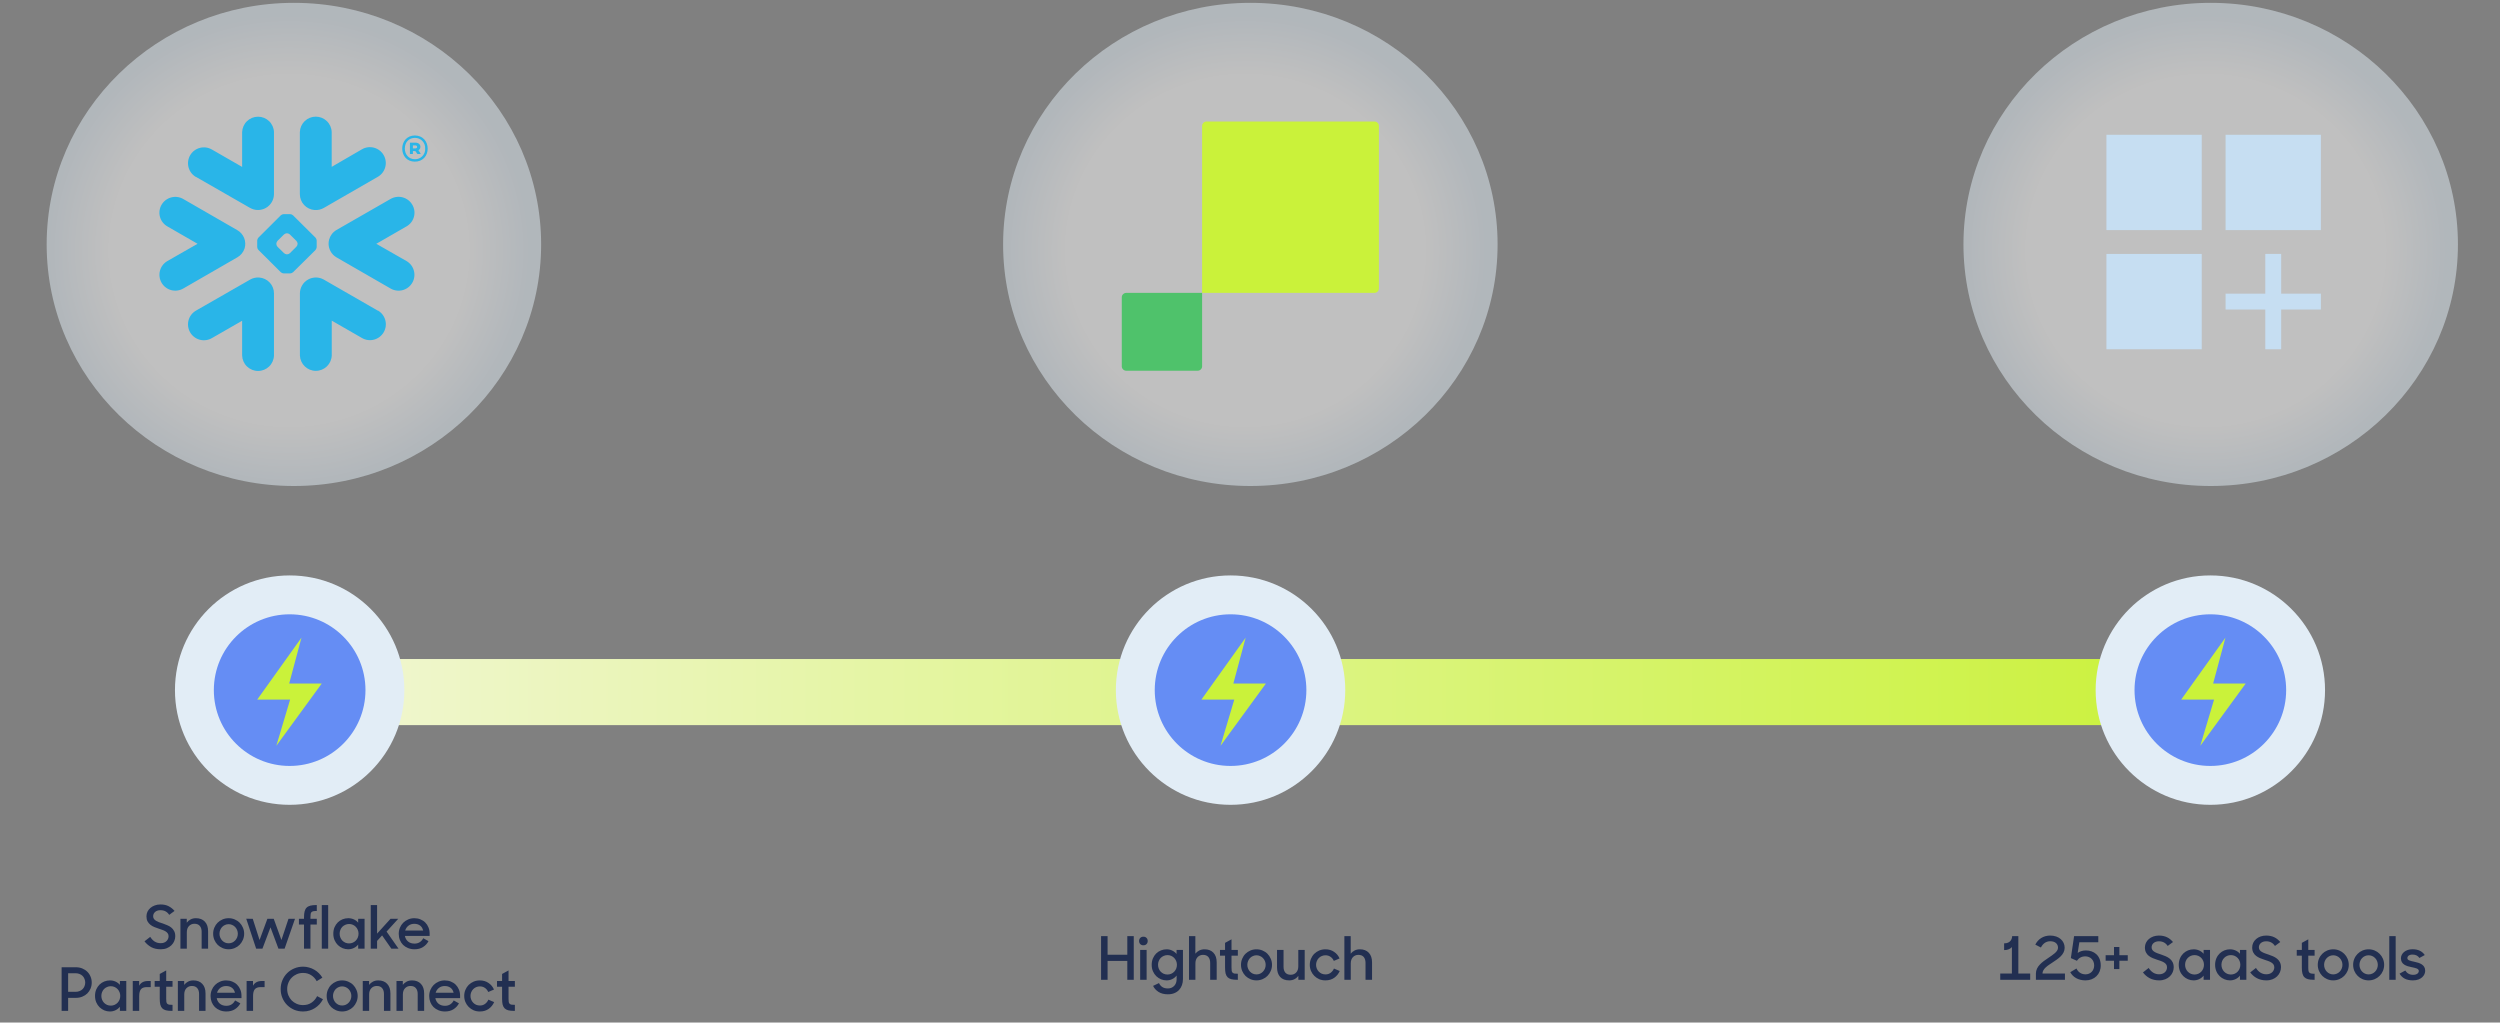
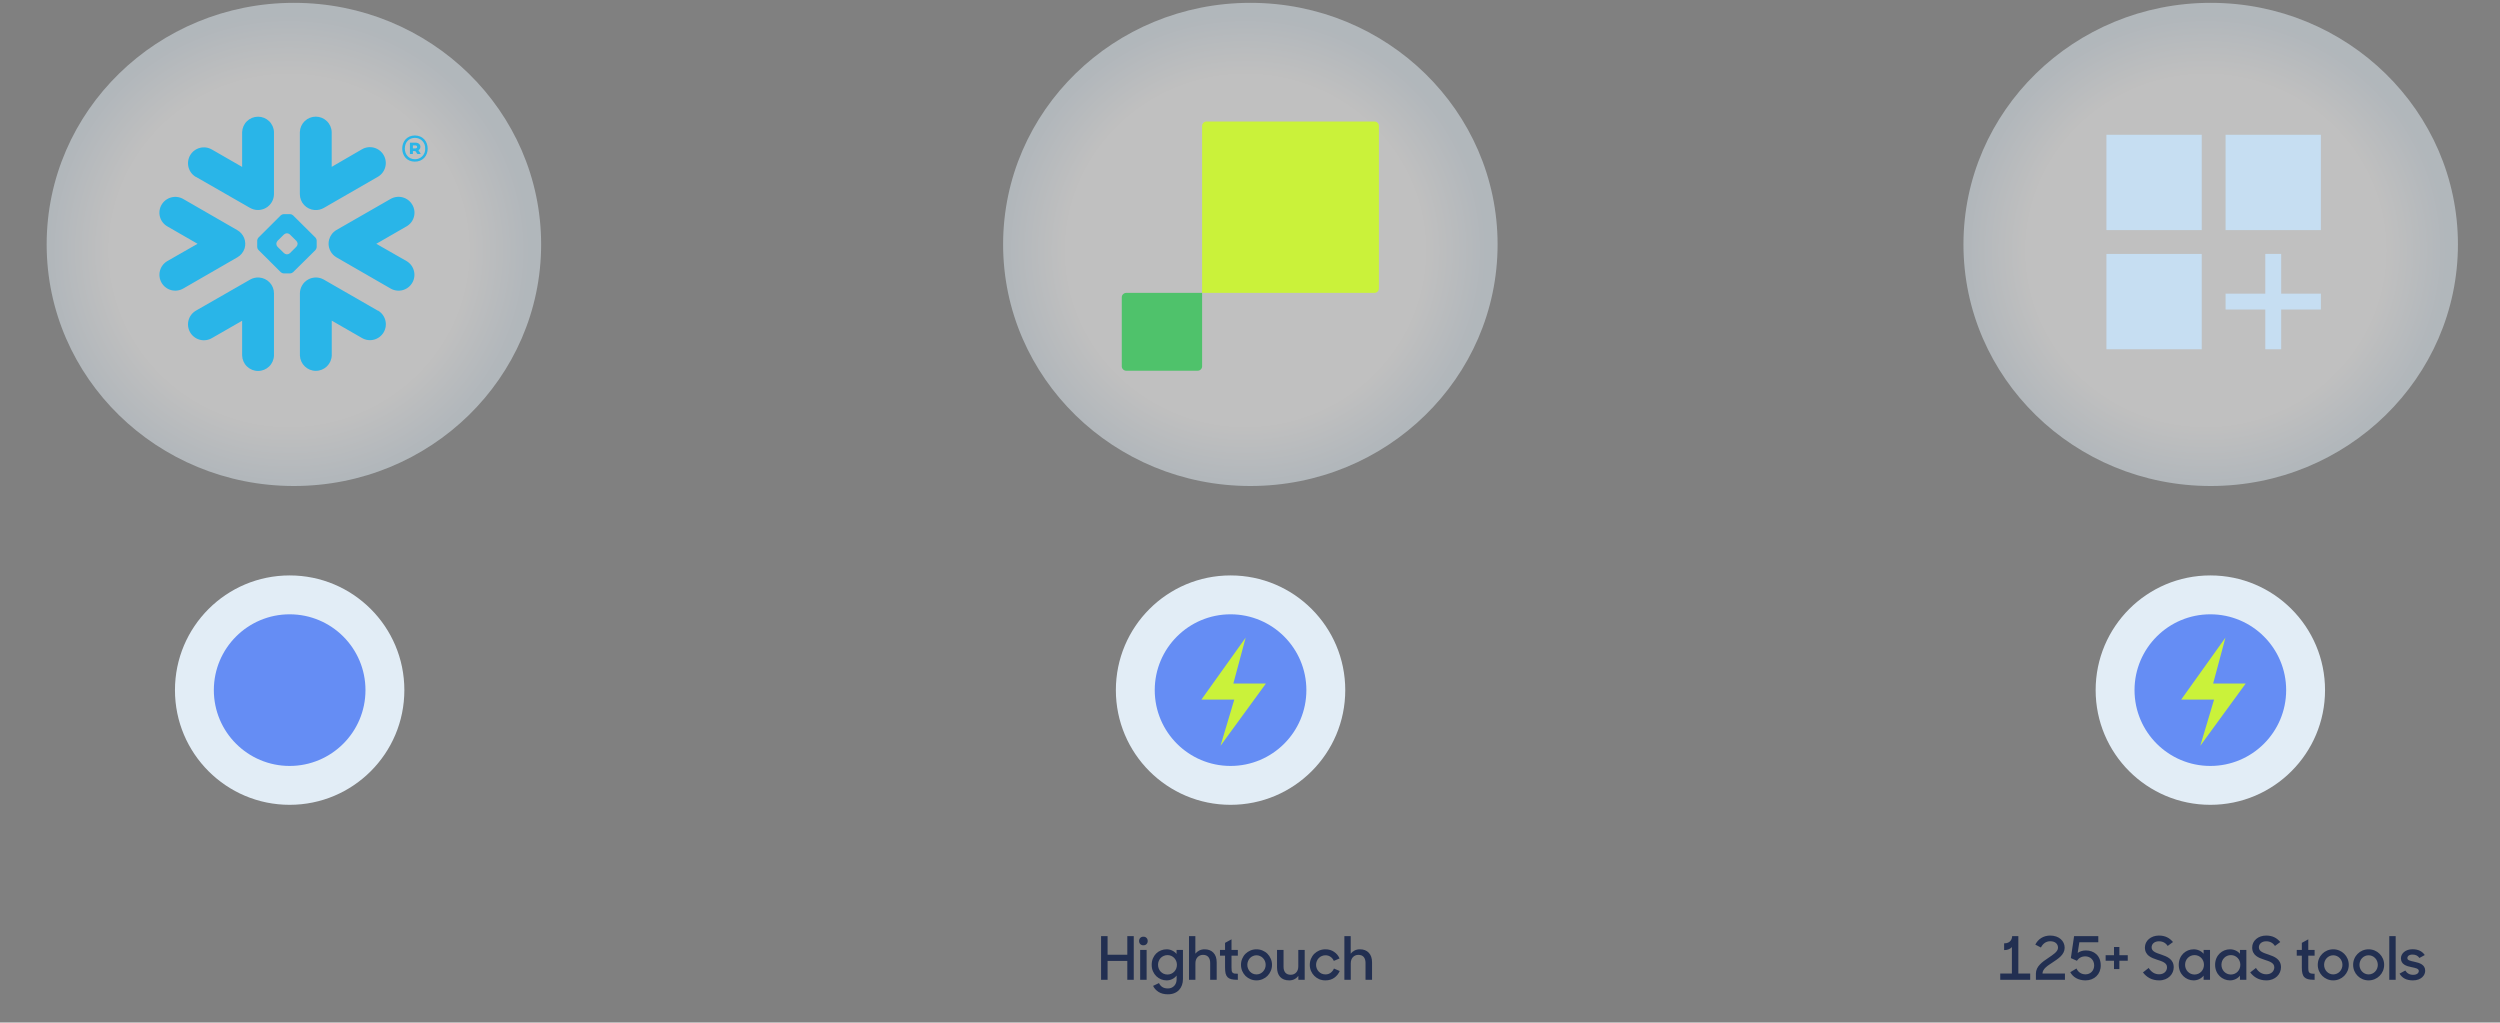
<svg xmlns="http://www.w3.org/2000/svg" width="643" height="263" viewBox="0 0 643 263" fill="none">
  <rect x="0" y="0" width="643" height="263" fill="#808080" stroke="none" />
-   <path d="M41.343 244.154C40.379 244.154 39.56 243.969 38.883 243.6C38.217 243.221 37.643 242.724 37.162 242.109L38.637 240.957C38.965 241.489 39.35 241.894 39.79 242.171C40.241 242.448 40.753 242.586 41.327 242.586C41.952 242.586 42.444 242.412 42.803 242.063C43.172 241.715 43.356 241.29 43.356 240.788C43.356 240.501 43.284 240.26 43.141 240.065C42.998 239.86 42.808 239.686 42.572 239.543C42.347 239.399 42.08 239.276 41.773 239.174C41.466 239.061 41.153 238.953 40.835 238.851C40.456 238.728 40.077 238.59 39.698 238.436C39.319 238.282 38.981 238.087 38.684 237.852C38.386 237.616 38.14 237.324 37.946 236.976C37.761 236.627 37.669 236.197 37.669 235.685C37.669 235.254 37.756 234.855 37.93 234.486C38.115 234.117 38.366 233.794 38.684 233.517C39.011 233.241 39.391 233.025 39.821 232.872C40.262 232.708 40.743 232.626 41.266 232.626C42.116 232.626 42.823 232.779 43.387 233.087C43.961 233.384 44.463 233.784 44.893 234.286L43.525 235.3C43.013 234.501 42.26 234.101 41.266 234.101C40.692 234.101 40.236 234.25 39.898 234.547C39.56 234.844 39.391 235.213 39.391 235.654C39.391 235.92 39.457 236.151 39.59 236.345C39.734 236.53 39.918 236.694 40.144 236.837C40.369 236.971 40.63 237.093 40.928 237.206C41.225 237.309 41.537 237.411 41.865 237.514C42.244 237.647 42.623 237.795 43.003 237.959C43.392 238.113 43.74 238.313 44.048 238.559C44.355 238.805 44.601 239.107 44.786 239.466C44.98 239.824 45.078 240.265 45.078 240.788C45.078 241.218 44.991 241.638 44.816 242.048C44.652 242.448 44.407 242.806 44.079 243.124C43.761 243.431 43.371 243.682 42.91 243.877C42.449 244.061 41.927 244.154 41.343 244.154ZM46.407 236.315H48.036V237.314C48.303 236.955 48.636 236.673 49.035 236.468C49.435 236.263 49.891 236.161 50.403 236.161C51.377 236.161 52.14 236.458 52.693 237.052C53.247 237.637 53.523 238.456 53.523 239.512V244H51.863V239.65C51.863 239.015 51.705 238.513 51.387 238.144C51.08 237.775 50.618 237.59 50.004 237.59C49.45 237.59 48.984 237.785 48.605 238.175C48.236 238.564 48.051 239.097 48.051 239.773V244H46.407V236.315ZM58.803 244.154C58.249 244.154 57.732 244.051 57.25 243.846C56.769 243.641 56.343 243.36 55.974 243.001C55.616 242.632 55.334 242.207 55.129 241.725C54.924 241.233 54.822 240.711 54.822 240.157C54.822 239.594 54.924 239.071 55.129 238.59C55.334 238.098 55.616 237.672 55.974 237.314C56.343 236.955 56.769 236.673 57.25 236.468C57.732 236.263 58.249 236.161 58.803 236.161C59.356 236.161 59.873 236.263 60.355 236.468C60.847 236.673 61.272 236.955 61.631 237.314C61.989 237.672 62.271 238.098 62.476 238.59C62.691 239.071 62.799 239.594 62.799 240.157C62.799 240.711 62.691 241.233 62.476 241.725C62.271 242.207 61.989 242.632 61.631 243.001C61.272 243.36 60.847 243.641 60.355 243.846C59.873 244.051 59.356 244.154 58.803 244.154ZM58.803 242.617C59.13 242.617 59.438 242.555 59.725 242.432C60.012 242.299 60.263 242.12 60.478 241.894C60.693 241.669 60.862 241.407 60.985 241.11C61.108 240.813 61.17 240.496 61.17 240.157C61.17 239.819 61.108 239.502 60.985 239.204C60.862 238.907 60.693 238.646 60.478 238.42C60.263 238.195 60.012 238.021 59.725 237.898C59.438 237.765 59.13 237.698 58.803 237.698C58.475 237.698 58.167 237.765 57.88 237.898C57.593 238.021 57.342 238.195 57.127 238.42C56.922 238.646 56.758 238.907 56.635 239.204C56.512 239.502 56.451 239.819 56.451 240.157C56.451 240.496 56.512 240.813 56.635 241.11C56.758 241.407 56.922 241.669 57.127 241.894C57.342 242.12 57.593 242.299 57.88 242.432C58.167 242.555 58.475 242.617 58.803 242.617ZM63.331 236.299L65.007 236.315L66.759 241.771L68.772 236.315H70.402L72.385 241.771L74.198 236.315H75.874L73.199 244H71.616L69.572 238.513L67.497 244H65.883L63.331 236.299ZM76.885 236.315H78.191V235.915C78.191 235.321 78.243 234.824 78.345 234.424C78.448 234.014 78.617 233.691 78.852 233.456C79.098 233.21 79.421 233.036 79.821 232.933C80.231 232.831 80.738 232.779 81.342 232.779H81.481V234.301C81.112 234.301 80.82 234.322 80.605 234.363C80.389 234.404 80.225 234.486 80.113 234.609C80 234.721 79.928 234.885 79.898 235.1C79.867 235.305 79.851 235.582 79.851 235.93V236.315H81.481V237.79H79.851V244H78.191V237.79H76.885V236.315ZM82.762 232.779H84.407V244H82.762V232.779ZM89.555 244.154C89.063 244.154 88.587 244.061 88.126 243.877C87.675 243.682 87.27 243.416 86.911 243.078C86.553 242.729 86.266 242.309 86.051 241.817C85.835 241.326 85.728 240.772 85.728 240.157C85.728 239.543 85.83 238.989 86.035 238.497C86.25 238.005 86.532 237.585 86.881 237.237C87.239 236.889 87.649 236.622 88.11 236.438C88.582 236.253 89.068 236.161 89.57 236.161C90.083 236.161 90.564 236.263 91.015 236.468C91.466 236.673 91.835 236.955 92.122 237.314V236.315H93.767V244H92.122V242.939C91.825 243.319 91.451 243.616 91 243.831C90.549 244.046 90.067 244.154 89.555 244.154ZM89.786 242.647C90.134 242.647 90.457 242.581 90.754 242.448C91.051 242.314 91.307 242.135 91.522 241.91C91.738 241.684 91.907 241.423 92.03 241.126C92.153 240.818 92.214 240.49 92.214 240.142C92.214 239.804 92.153 239.486 92.03 239.189C91.907 238.882 91.738 238.615 91.522 238.39C91.307 238.164 91.051 237.985 90.754 237.852C90.457 237.719 90.134 237.652 89.786 237.652C89.448 237.652 89.13 237.719 88.833 237.852C88.535 237.975 88.274 238.149 88.049 238.374C87.834 238.6 87.665 238.866 87.541 239.174C87.419 239.471 87.357 239.794 87.357 240.142C87.357 240.49 87.419 240.818 87.541 241.126C87.665 241.433 87.834 241.7 88.049 241.925C88.274 242.15 88.535 242.33 88.833 242.463C89.13 242.586 89.448 242.647 89.786 242.647ZM98.276 240.588L96.985 242.002V244H95.356V232.779H96.985V240.127L100.444 236.315H102.426L99.429 239.604L102.503 244H100.659L98.276 240.588ZM106.612 244.154C106.008 244.154 105.454 244.051 104.952 243.846C104.45 243.641 104.02 243.365 103.661 243.016C103.313 242.658 103.041 242.238 102.846 241.756C102.652 241.264 102.554 240.741 102.554 240.188C102.554 239.625 102.657 239.097 102.862 238.605C103.067 238.113 103.349 237.688 103.707 237.329C104.066 236.971 104.486 236.689 104.968 236.484C105.459 236.269 105.987 236.161 106.551 236.161C107.114 236.161 107.637 236.258 108.119 236.453C108.61 236.648 109.031 236.919 109.379 237.268C109.727 237.616 109.999 238.031 110.194 238.513C110.399 238.994 110.501 239.517 110.501 240.081V240.726H104.138C104.25 241.32 104.522 241.797 104.952 242.156C105.383 242.514 105.936 242.694 106.612 242.694C107.135 242.694 107.586 242.571 107.965 242.325C108.354 242.068 108.651 241.73 108.856 241.31L110.209 242.063C109.871 242.699 109.399 243.206 108.795 243.585C108.201 243.964 107.473 244.154 106.612 244.154ZM106.551 237.606C105.977 237.606 105.48 237.765 105.06 238.082C104.65 238.4 104.368 238.815 104.214 239.327H108.826C108.703 238.774 108.441 238.349 108.042 238.052C107.642 237.754 107.145 237.606 106.551 237.606ZM15.848 248.779H19.537C20.131 248.779 20.674 248.882 21.166 249.087C21.668 249.292 22.098 249.574 22.457 249.932C22.816 250.281 23.092 250.696 23.287 251.177C23.492 251.649 23.594 252.161 23.594 252.714C23.594 253.268 23.492 253.785 23.287 254.267C23.092 254.738 22.816 255.153 22.457 255.512C22.098 255.86 21.668 256.137 21.166 256.342C20.664 256.547 20.116 256.649 19.521 256.649H17.523V260H15.848V248.779ZM17.523 250.317V255.097H19.414C19.793 255.097 20.136 255.035 20.443 254.912C20.761 254.789 21.027 254.62 21.243 254.405C21.458 254.19 21.622 253.939 21.735 253.652C21.858 253.365 21.919 253.052 21.919 252.714C21.919 252.376 21.858 252.064 21.735 251.777C21.622 251.48 21.458 251.223 21.243 251.008C21.027 250.793 20.761 250.624 20.443 250.501C20.136 250.378 19.793 250.317 19.414 250.317H17.523ZM28.268 260.154C27.776 260.154 27.3 260.061 26.838 259.877C26.388 259.682 25.983 259.416 25.624 259.078C25.265 258.729 24.979 258.309 24.763 257.817C24.548 257.326 24.441 256.772 24.441 256.157C24.441 255.543 24.543 254.989 24.748 254.497C24.963 254.005 25.245 253.585 25.593 253.237C25.952 252.889 26.362 252.622 26.823 252.438C27.294 252.253 27.781 252.161 28.283 252.161C28.796 252.161 29.277 252.263 29.728 252.468C30.179 252.673 30.548 252.955 30.835 253.314V252.315H32.479V260H30.835V258.939C30.538 259.319 30.164 259.616 29.713 259.831C29.262 260.046 28.78 260.154 28.268 260.154ZM28.498 258.647C28.847 258.647 29.17 258.581 29.467 258.448C29.764 258.314 30.02 258.135 30.235 257.91C30.451 257.684 30.62 257.423 30.743 257.126C30.866 256.818 30.927 256.49 30.927 256.142C30.927 255.804 30.866 255.486 30.743 255.189C30.62 254.882 30.451 254.615 30.235 254.39C30.02 254.164 29.764 253.985 29.467 253.852C29.17 253.719 28.847 253.652 28.498 253.652C28.16 253.652 27.843 253.719 27.546 253.852C27.248 253.975 26.987 254.149 26.762 254.374C26.546 254.6 26.377 254.866 26.254 255.174C26.131 255.471 26.07 255.794 26.07 256.142C26.07 256.49 26.131 256.818 26.254 257.126C26.377 257.433 26.546 257.7 26.762 257.925C26.987 258.15 27.248 258.33 27.546 258.463C27.843 258.586 28.16 258.647 28.498 258.647ZM34.143 252.315H35.788V253.529C35.993 253.14 36.28 252.842 36.649 252.637C37.028 252.422 37.489 252.315 38.032 252.315H38.77V253.883H37.771C37.064 253.883 36.557 254.067 36.249 254.436C35.952 254.805 35.803 255.389 35.803 256.188V260H34.143V252.315ZM39.78 252.315H41.086V250.501L42.746 249.594V252.315H44.376V253.79H42.746V256.849C42.746 257.197 42.762 257.479 42.792 257.694C42.833 257.899 42.91 258.058 43.023 258.171C43.146 258.284 43.31 258.36 43.515 258.401C43.73 258.432 44.017 258.448 44.376 258.448V260H44.13C43.545 260 43.059 259.949 42.669 259.846C42.28 259.744 41.968 259.575 41.732 259.339C41.496 259.093 41.327 258.77 41.225 258.371C41.132 257.971 41.086 257.469 41.086 256.864V253.79H39.78V252.315ZM45.746 252.315H47.376V253.314C47.642 252.955 47.975 252.673 48.375 252.468C48.774 252.263 49.23 252.161 49.743 252.161C50.716 252.161 51.48 252.458 52.033 253.052C52.586 253.637 52.863 254.456 52.863 255.512V260H51.203V255.65C51.203 255.015 51.044 254.513 50.727 254.144C50.419 253.775 49.958 253.59 49.343 253.59C48.79 253.59 48.324 253.785 47.944 254.175C47.575 254.564 47.391 255.097 47.391 255.773V260H45.746V252.315ZM58.219 260.154C57.614 260.154 57.061 260.051 56.559 259.846C56.057 259.641 55.626 259.365 55.268 259.016C54.919 258.658 54.648 258.238 54.453 257.756C54.258 257.264 54.161 256.741 54.161 256.188C54.161 255.625 54.264 255.097 54.468 254.605C54.673 254.113 54.955 253.688 55.314 253.329C55.672 252.971 56.093 252.689 56.574 252.484C57.066 252.269 57.594 252.161 58.157 252.161C58.721 252.161 59.244 252.258 59.725 252.453C60.217 252.648 60.637 252.919 60.986 253.268C61.334 253.616 61.606 254.031 61.8 254.513C62.005 254.994 62.108 255.517 62.108 256.081V256.726H55.744C55.857 257.32 56.129 257.797 56.559 258.156C56.989 258.514 57.543 258.694 58.219 258.694C58.742 258.694 59.192 258.571 59.572 258.325C59.961 258.068 60.258 257.73 60.463 257.31L61.816 258.063C61.477 258.699 61.006 259.206 60.401 259.585C59.807 259.964 59.08 260.154 58.219 260.154ZM58.157 253.606C57.584 253.606 57.087 253.765 56.666 254.082C56.257 254.4 55.975 254.815 55.821 255.327H60.432C60.309 254.774 60.048 254.349 59.648 254.052C59.249 253.754 58.752 253.606 58.157 253.606ZM63.429 252.315H65.073V253.529C65.278 253.14 65.565 252.842 65.934 252.637C66.313 252.422 66.774 252.315 67.317 252.315H68.055V253.883H67.056C66.349 253.883 65.842 254.067 65.534 254.436C65.237 254.805 65.089 255.389 65.089 256.188V260H63.429V252.315ZM77.953 260.154C77.123 260.154 76.354 260.005 75.647 259.708C74.95 259.401 74.341 258.986 73.818 258.463C73.306 257.94 72.906 257.331 72.619 256.634C72.332 255.937 72.189 255.189 72.189 254.39C72.189 253.57 72.337 252.812 72.635 252.115C72.932 251.408 73.342 250.798 73.864 250.286C74.387 249.763 74.996 249.358 75.693 249.072C76.4 248.774 77.153 248.626 77.953 248.626C78.486 248.626 78.993 248.698 79.475 248.841C79.966 248.974 80.422 249.164 80.843 249.41C81.273 249.656 81.662 249.953 82.011 250.301C82.369 250.65 82.672 251.034 82.918 251.454L81.457 252.361C81.109 251.715 80.638 251.203 80.043 250.824C79.449 250.434 78.752 250.24 77.953 250.24C77.369 250.24 76.826 250.347 76.323 250.562C75.832 250.778 75.401 251.075 75.032 251.454C74.663 251.823 74.377 252.263 74.172 252.776C73.967 253.278 73.864 253.816 73.864 254.39C73.864 254.964 73.967 255.502 74.172 256.004C74.377 256.496 74.658 256.931 75.017 257.31C75.386 257.679 75.816 257.971 76.308 258.186C76.81 258.401 77.353 258.509 77.937 258.509C78.808 258.509 79.546 258.294 80.151 257.863C80.766 257.433 81.237 256.88 81.565 256.203L83.071 257.003C82.825 257.474 82.528 257.904 82.18 258.294C81.831 258.673 81.437 259.001 80.996 259.278C80.566 259.554 80.094 259.769 79.582 259.923C79.07 260.077 78.527 260.154 77.953 260.154ZM87.998 260.154C87.444 260.154 86.927 260.051 86.445 259.846C85.964 259.641 85.538 259.36 85.169 259.001C84.811 258.632 84.529 258.207 84.324 257.725C84.119 257.233 84.017 256.711 84.017 256.157C84.017 255.594 84.119 255.071 84.324 254.59C84.529 254.098 84.811 253.672 85.169 253.314C85.538 252.955 85.964 252.673 86.445 252.468C86.927 252.263 87.444 252.161 87.998 252.161C88.551 252.161 89.068 252.263 89.55 252.468C90.042 252.673 90.467 252.955 90.826 253.314C91.184 253.672 91.466 254.098 91.671 254.59C91.886 255.071 91.994 255.594 91.994 256.157C91.994 256.711 91.886 257.233 91.671 257.725C91.466 258.207 91.184 258.632 90.826 259.001C90.467 259.36 90.042 259.641 89.55 259.846C89.068 260.051 88.551 260.154 87.998 260.154ZM87.998 258.617C88.326 258.617 88.633 258.555 88.92 258.432C89.207 258.299 89.458 258.12 89.673 257.894C89.888 257.669 90.057 257.407 90.18 257.11C90.303 256.813 90.365 256.496 90.365 256.157C90.365 255.819 90.303 255.502 90.18 255.204C90.057 254.907 89.888 254.646 89.673 254.42C89.458 254.195 89.207 254.021 88.92 253.898C88.633 253.765 88.326 253.698 87.998 253.698C87.67 253.698 87.362 253.765 87.075 253.898C86.788 254.021 86.537 254.195 86.322 254.42C86.117 254.646 85.953 254.907 85.83 255.204C85.707 255.502 85.646 255.819 85.646 256.157C85.646 256.496 85.707 256.813 85.83 257.11C85.953 257.407 86.117 257.669 86.322 257.894C86.537 258.12 86.788 258.299 87.075 258.432C87.362 258.555 87.67 258.617 87.998 258.617ZM93.299 252.315H94.928V253.314C95.195 252.955 95.528 252.673 95.927 252.468C96.327 252.263 96.783 252.161 97.296 252.161C98.269 252.161 99.032 252.458 99.586 253.052C100.139 253.637 100.416 254.456 100.416 255.512V260H98.756V255.65C98.756 255.015 98.597 254.513 98.279 254.144C97.972 253.775 97.511 253.59 96.896 253.59C96.343 253.59 95.876 253.785 95.497 254.175C95.128 254.564 94.944 255.097 94.944 255.773V260H93.299V252.315ZM101.975 252.315H103.604V253.314C103.871 252.955 104.204 252.673 104.603 252.468C105.003 252.263 105.459 252.161 105.971 252.161C106.945 252.161 107.708 252.458 108.262 253.052C108.815 253.637 109.092 254.456 109.092 255.512V260H107.432V255.65C107.432 255.015 107.273 254.513 106.955 254.144C106.648 253.775 106.187 253.59 105.572 253.59C105.018 253.59 104.552 253.785 104.173 254.175C103.804 254.564 103.62 255.097 103.62 255.773V260H101.975V252.315ZM114.448 260.154C113.843 260.154 113.29 260.051 112.788 259.846C112.285 259.641 111.855 259.365 111.496 259.016C111.148 258.658 110.877 258.238 110.682 257.756C110.487 257.264 110.39 256.741 110.39 256.188C110.39 255.625 110.492 255.097 110.697 254.605C110.902 254.113 111.184 253.688 111.543 253.329C111.901 252.971 112.321 252.689 112.803 252.484C113.295 252.269 113.823 252.161 114.386 252.161C114.95 252.161 115.472 252.258 115.954 252.453C116.446 252.648 116.866 252.919 117.214 253.268C117.563 253.616 117.834 254.031 118.029 254.513C118.234 254.994 118.336 255.517 118.336 256.081V256.726H111.973C112.086 257.32 112.357 257.797 112.788 258.156C113.218 258.514 113.771 258.694 114.448 258.694C114.97 258.694 115.421 258.571 115.8 258.325C116.19 258.068 116.487 257.73 116.692 257.31L118.044 258.063C117.706 258.699 117.235 259.206 116.63 259.585C116.036 259.964 115.308 260.154 114.448 260.154ZM114.386 253.606C113.812 253.606 113.315 253.765 112.895 254.082C112.485 254.4 112.204 254.815 112.05 255.327H116.661C116.538 254.774 116.277 254.349 115.877 254.052C115.477 253.754 114.98 253.606 114.386 253.606ZM123.408 260.154C122.834 260.154 122.301 260.051 121.809 259.846C121.328 259.631 120.907 259.344 120.549 258.986C120.19 258.627 119.908 258.207 119.703 257.725C119.498 257.233 119.396 256.711 119.396 256.157C119.396 255.594 119.498 255.071 119.703 254.59C119.908 254.098 120.19 253.672 120.549 253.314C120.918 252.955 121.343 252.673 121.825 252.468C122.316 252.263 122.844 252.161 123.408 252.161C124.268 252.161 125.016 252.381 125.652 252.822C126.287 253.252 126.753 253.816 127.051 254.513L125.575 255.143C125.38 254.692 125.093 254.339 124.714 254.082C124.345 253.826 123.91 253.698 123.408 253.698C123.07 253.698 122.752 253.765 122.455 253.898C122.168 254.021 121.917 254.195 121.702 254.42C121.486 254.636 121.317 254.897 121.194 255.204C121.071 255.502 121.01 255.819 121.01 256.157C121.01 256.496 121.071 256.813 121.194 257.11C121.317 257.407 121.486 257.669 121.702 257.894C121.917 258.12 122.173 258.299 122.47 258.432C122.767 258.555 123.09 258.617 123.438 258.617C123.961 258.617 124.407 258.473 124.776 258.186C125.155 257.899 125.431 257.541 125.606 257.11L127.097 257.741C126.789 258.448 126.323 259.027 125.698 259.477C125.073 259.928 124.309 260.154 123.408 260.154ZM127.83 252.315H129.137V250.501L130.797 249.594V252.315H132.426V253.79H130.797V256.849C130.797 257.197 130.812 257.479 130.843 257.694C130.884 257.899 130.961 258.058 131.074 258.171C131.196 258.284 131.36 258.36 131.565 258.401C131.781 258.432 132.067 258.448 132.426 258.448V260H132.18C131.596 260 131.109 259.949 130.72 259.846C130.331 259.744 130.018 259.575 129.782 259.339C129.547 259.093 129.378 258.77 129.275 258.371C129.183 257.971 129.137 257.469 129.137 256.864V253.79H127.83V252.315Z" fill="#222F51" />
  <path d="M289.944 247.158H284.872V252H283.196V240.779H284.872V245.56H289.944V240.779H291.604V252H289.944V247.158ZM293.251 244.315H294.911V252H293.251V244.315ZM292.975 242.024C292.975 241.697 293.077 241.43 293.282 241.225C293.487 241.02 293.753 240.918 294.081 240.918C294.409 240.918 294.676 241.02 294.881 241.225C295.086 241.43 295.188 241.697 295.188 242.024C295.188 242.352 295.086 242.619 294.881 242.824C294.676 243.029 294.409 243.131 294.081 243.131C293.753 243.131 293.487 243.029 293.282 242.824C293.077 242.619 292.975 242.352 292.975 242.024ZM300.045 252.154C299.553 252.154 299.076 252.061 298.615 251.877C298.164 251.682 297.759 251.416 297.401 251.078C297.042 250.729 296.755 250.309 296.54 249.817C296.325 249.326 296.217 248.772 296.217 248.157C296.217 247.543 296.32 246.989 296.525 246.497C296.74 246.005 297.022 245.585 297.37 245.237C297.729 244.889 298.139 244.622 298.6 244.438C299.071 244.253 299.558 244.161 300.06 244.161C300.572 244.161 301.049 244.269 301.489 244.484C301.94 244.699 302.314 244.991 302.611 245.36V244.315H304.256V251.816C304.256 252.379 304.169 252.902 303.995 253.383C303.821 253.865 303.57 254.28 303.242 254.628C302.914 254.977 302.509 255.248 302.027 255.443C301.546 255.638 300.997 255.735 300.383 255.735C299.419 255.735 298.615 255.53 297.969 255.12C297.334 254.71 296.868 254.193 296.571 253.568L298.092 252.845C298.287 253.276 298.569 253.614 298.938 253.86C299.317 254.106 299.799 254.229 300.383 254.229C300.731 254.229 301.044 254.167 301.32 254.044C301.597 253.921 301.833 253.752 302.027 253.537C302.222 253.332 302.371 253.086 302.473 252.799C302.576 252.512 302.627 252.205 302.627 251.877V250.909C302.33 251.298 301.95 251.605 301.489 251.831C301.038 252.046 300.557 252.154 300.045 252.154ZM300.275 250.647C300.623 250.647 300.946 250.581 301.243 250.448C301.541 250.314 301.797 250.135 302.012 249.91C302.227 249.684 302.396 249.423 302.519 249.126C302.642 248.818 302.704 248.49 302.704 248.142C302.704 247.804 302.642 247.486 302.519 247.189C302.396 246.882 302.227 246.615 302.012 246.39C301.797 246.164 301.541 245.985 301.243 245.852C300.946 245.719 300.623 245.652 300.275 245.652C299.937 245.652 299.619 245.719 299.322 245.852C299.025 245.975 298.764 246.149 298.538 246.374C298.323 246.6 298.154 246.866 298.031 247.174C297.908 247.471 297.847 247.794 297.847 248.142C297.847 248.49 297.908 248.818 298.031 249.126C298.154 249.433 298.323 249.7 298.538 249.925C298.764 250.15 299.025 250.33 299.322 250.463C299.619 250.586 299.937 250.647 300.275 250.647ZM305.815 240.779H307.445V245.283C307.711 244.945 308.044 244.673 308.444 244.468C308.854 244.263 309.31 244.161 309.812 244.161C310.785 244.161 311.549 244.458 312.102 245.052C312.655 245.637 312.932 246.456 312.932 247.512V252H311.257V247.665C311.257 247.02 311.103 246.513 310.795 246.144C310.488 245.775 310.022 245.59 309.397 245.59C309.12 245.59 308.864 245.642 308.628 245.744C308.392 245.847 308.188 245.99 308.013 246.175C307.839 246.359 307.701 246.59 307.598 246.866C307.506 247.133 307.46 247.435 307.46 247.773V252H305.815V240.779ZM313.778 244.315H315.084V242.501L316.744 241.594V244.315H318.374V245.79H316.744V248.849C316.744 249.197 316.76 249.479 316.791 249.694C316.832 249.899 316.908 250.058 317.021 250.171C317.144 250.284 317.308 250.36 317.513 250.401C317.728 250.432 318.015 250.448 318.374 250.448V252H318.128C317.544 252 317.057 251.949 316.668 251.846C316.278 251.744 315.966 251.575 315.73 251.339C315.494 251.093 315.325 250.77 315.223 250.371C315.131 249.971 315.084 249.469 315.084 248.864V245.79H313.778V244.315ZM323.164 252.154C322.611 252.154 322.093 252.051 321.612 251.846C321.13 251.641 320.705 251.36 320.336 251.001C319.977 250.632 319.695 250.207 319.49 249.725C319.286 249.233 319.183 248.711 319.183 248.157C319.183 247.594 319.286 247.071 319.49 246.59C319.695 246.098 319.977 245.672 320.336 245.314C320.705 244.955 321.13 244.673 321.612 244.468C322.093 244.263 322.611 244.161 323.164 244.161C323.717 244.161 324.235 244.263 324.716 244.468C325.208 244.673 325.634 244.955 325.992 245.314C326.351 245.672 326.633 246.098 326.838 246.59C327.053 247.071 327.16 247.594 327.16 248.157C327.16 248.711 327.053 249.233 326.838 249.725C326.633 250.207 326.351 250.632 325.992 251.001C325.634 251.36 325.208 251.641 324.716 251.846C324.235 252.051 323.717 252.154 323.164 252.154ZM323.164 250.617C323.492 250.617 323.799 250.555 324.086 250.432C324.373 250.299 324.624 250.12 324.839 249.894C325.055 249.669 325.224 249.407 325.347 249.11C325.47 248.813 325.531 248.496 325.531 248.157C325.531 247.819 325.47 247.502 325.347 247.204C325.224 246.907 325.055 246.646 324.839 246.42C324.624 246.195 324.373 246.021 324.086 245.898C323.799 245.765 323.492 245.698 323.164 245.698C322.836 245.698 322.529 245.765 322.242 245.898C321.955 246.021 321.704 246.195 321.489 246.42C321.284 246.646 321.12 246.907 320.997 247.204C320.874 247.502 320.812 247.819 320.812 248.157C320.812 248.496 320.874 248.813 320.997 249.11C321.12 249.407 321.284 249.669 321.489 249.894C321.704 250.12 321.955 250.299 322.242 250.432C322.529 250.555 322.836 250.617 323.164 250.617ZM331.601 252.154C330.576 252.154 329.793 251.857 329.249 251.262C328.717 250.668 328.45 249.843 328.45 248.788V244.315H330.126V248.649C330.126 249.285 330.279 249.787 330.587 250.156C330.894 250.524 331.36 250.709 331.985 250.709C332.539 250.709 333 250.519 333.369 250.14C333.738 249.751 333.922 249.218 333.922 248.542V244.315H335.567V252H333.937V251.001C333.671 251.36 333.338 251.641 332.938 251.846C332.539 252.051 332.093 252.154 331.601 252.154ZM340.892 252.154C340.318 252.154 339.785 252.051 339.293 251.846C338.812 251.631 338.392 251.344 338.033 250.986C337.674 250.627 337.393 250.207 337.188 249.725C336.983 249.233 336.88 248.711 336.88 248.157C336.88 247.594 336.983 247.071 337.188 246.59C337.393 246.098 337.674 245.672 338.033 245.314C338.402 244.955 338.827 244.673 339.309 244.468C339.801 244.263 340.328 244.161 340.892 244.161C341.753 244.161 342.501 244.381 343.136 244.822C343.771 245.252 344.238 245.816 344.535 246.513L343.059 247.143C342.865 246.692 342.578 246.339 342.198 246.082C341.83 245.826 341.394 245.698 340.892 245.698C340.554 245.698 340.236 245.765 339.939 245.898C339.652 246.021 339.401 246.195 339.186 246.42C338.971 246.636 338.802 246.897 338.679 247.204C338.556 247.502 338.494 247.819 338.494 248.157C338.494 248.496 338.556 248.813 338.679 249.11C338.802 249.407 338.971 249.669 339.186 249.894C339.401 250.12 339.657 250.299 339.954 250.432C340.252 250.555 340.574 250.617 340.923 250.617C341.445 250.617 341.891 250.473 342.26 250.186C342.639 249.899 342.916 249.541 343.09 249.11L344.581 249.741C344.273 250.448 343.807 251.027 343.182 251.477C342.557 251.928 341.794 252.154 340.892 252.154ZM345.773 240.779H347.402V245.283C347.669 244.945 348.002 244.673 348.401 244.468C348.811 244.263 349.267 244.161 349.769 244.161C350.743 244.161 351.506 244.458 352.059 245.052C352.613 245.637 352.889 246.456 352.889 247.512V252H351.214V247.665C351.214 247.02 351.06 246.513 350.753 246.144C350.445 245.775 349.979 245.59 349.354 245.59C349.078 245.59 348.821 245.642 348.586 245.744C348.35 245.847 348.145 245.99 347.971 246.175C347.797 246.359 347.658 246.59 347.556 246.866C347.464 247.133 347.417 247.435 347.417 247.773V252H345.773V240.779Z" fill="#222F51" />
  <path d="M514.461 252H522.161V250.401H519.118V240.779H517.52C517.52 241.579 517.012 242.624 515.537 242.624H515.46V244.361H515.629C516.321 244.361 517.12 244.053 517.458 243.562V250.401H514.461V252ZM523.635 252H531.105V250.401H525.326C525.326 249.218 526.602 248.403 527.939 247.527C529.415 246.559 531.029 245.514 531.029 243.761C531.029 242.024 529.599 240.626 527.309 240.626C525.526 240.626 524.173 241.563 523.482 242.962L524.926 243.7C525.403 242.747 526.202 242.086 527.324 242.086C528.6 242.086 529.322 242.793 529.322 243.746C529.322 244.776 528.062 245.529 526.786 246.405C525.28 247.404 523.635 248.557 523.635 250.401V252ZM536.391 252.154C538.681 252.154 540.311 250.555 540.311 248.326C540.311 245.698 538.497 244.453 536.499 244.453C535.592 244.453 534.885 244.73 534.378 245.099L534.808 242.347H539.681V240.779H533.455L532.625 246.42L534.178 247.112C534.639 246.436 535.331 245.975 536.345 245.975C537.606 245.975 538.62 246.897 538.62 248.311C538.62 249.679 537.636 250.601 536.407 250.601C535.238 250.601 534.47 249.971 534.07 249.095L532.472 250.048C533.133 251.278 534.485 252.154 536.391 252.154ZM541.569 247.097H543.721V249.249H545.105V247.097H547.257V245.683H545.105V243.562H543.721V245.683H541.569V247.097ZM555.346 252.154C557.667 252.154 559.081 250.509 559.081 248.788C559.081 246.697 557.405 246.036 555.868 245.514C554.577 245.083 553.394 244.73 553.394 243.654C553.394 242.778 554.131 242.101 555.269 242.101C556.268 242.101 557.021 242.516 557.528 243.3L558.896 242.286C558.036 241.287 556.975 240.626 555.269 240.626C553.194 240.626 551.672 241.978 551.672 243.685C551.672 245.744 553.317 246.359 554.838 246.851C556.13 247.266 557.359 247.635 557.359 248.788C557.359 249.787 556.575 250.586 555.33 250.586C554.193 250.586 553.301 250.017 552.64 248.957L551.165 250.109C552.118 251.339 553.424 252.154 555.346 252.154ZM564.201 252.154C565.216 252.154 566.184 251.693 566.768 250.939V252H568.413V244.315H566.768V245.314C566.199 244.607 565.231 244.161 564.216 244.161C562.203 244.161 560.374 245.698 560.374 248.157C560.374 250.601 562.249 252.154 564.201 252.154ZM564.432 250.647C563.064 250.647 562.003 249.541 562.003 248.142C562.003 246.743 563.064 245.652 564.432 245.652C565.83 245.652 566.86 246.774 566.86 248.142C566.86 249.525 565.83 250.647 564.432 250.647ZM573.553 252.154C574.567 252.154 575.535 251.693 576.119 250.939V252H577.764V244.315H576.119V245.314C575.551 244.607 574.582 244.161 573.568 244.161C571.554 244.161 569.725 245.698 569.725 248.157C569.725 250.601 571.6 252.154 573.553 252.154ZM573.783 250.647C572.415 250.647 571.355 249.541 571.355 248.142C571.355 246.743 572.415 245.652 573.783 245.652C575.182 245.652 576.212 246.774 576.212 248.142C576.212 249.525 575.182 250.647 573.783 250.647ZM582.935 252.154C585.256 252.154 586.67 250.509 586.67 248.788C586.67 246.697 584.994 246.036 583.457 245.514C582.166 245.083 580.983 244.73 580.983 243.654C580.983 242.778 581.72 242.101 582.858 242.101C583.857 242.101 584.61 242.516 585.117 243.3L586.485 242.286C585.625 241.287 584.564 240.626 582.858 240.626C580.783 240.626 579.261 241.978 579.261 243.685C579.261 245.744 580.906 246.359 582.427 246.851C583.719 247.266 584.948 247.635 584.948 248.788C584.948 249.787 584.164 250.586 582.919 250.586C581.782 250.586 580.89 250.017 580.229 248.957L578.754 250.109C579.707 251.339 581.013 252.154 582.935 252.154ZM590.723 245.79H592.03V248.864C592.03 251.262 592.737 252 595.073 252H595.319V250.448C593.905 250.448 593.69 250.232 593.69 248.849V245.79H595.319V244.315H593.69V241.594L592.03 242.501V244.315H590.723V245.79ZM600.109 252.154C602.323 252.154 604.106 250.386 604.106 248.157C604.106 245.913 602.323 244.161 600.109 244.161C597.896 244.161 596.128 245.913 596.128 248.157C596.128 250.386 597.896 252.154 600.109 252.154ZM600.109 250.617C598.788 250.617 597.758 249.51 597.758 248.157C597.758 246.805 598.788 245.698 600.109 245.698C601.431 245.698 602.476 246.805 602.476 248.157C602.476 249.51 601.431 250.617 600.109 250.617ZM609.206 252.154C611.419 252.154 613.202 250.386 613.202 248.157C613.202 245.913 611.419 244.161 609.206 244.161C606.992 244.161 605.225 245.913 605.225 248.157C605.225 250.386 606.992 252.154 609.206 252.154ZM609.206 250.617C607.884 250.617 606.854 249.51 606.854 248.157C606.854 246.805 607.884 245.698 609.206 245.698C610.528 245.698 611.573 246.805 611.573 248.157C611.573 249.51 610.528 250.617 609.206 250.617ZM614.523 252H616.167V240.779H614.523V252ZM620.593 252.154C622.729 252.169 623.759 250.847 623.759 249.694C623.759 248.081 622.299 247.65 621.008 247.373C619.84 247.112 619.179 246.989 619.179 246.436C619.179 245.929 619.609 245.514 620.516 245.514C621.331 245.514 621.899 245.836 622.268 246.39L623.652 245.637C623.006 244.699 622.007 244.146 620.516 244.146C618.687 244.13 617.519 245.252 617.519 246.467C617.519 248.05 618.902 248.48 620.209 248.741C621.192 248.957 622.115 249.095 622.115 249.725C622.115 250.263 621.623 250.724 620.67 250.724C619.748 250.724 619.087 250.34 618.641 249.618L617.165 250.417C617.826 251.554 618.933 252.154 620.593 252.154Z" fill="#222F51" />
-   <path d="M74 178L571 178" stroke="url(#paint0_linear_5066_10351)" stroke-width="17" />
  <circle cx="74.5" cy="177.5" r="29.5" fill="#E2EDF6" />
  <circle cx="74.5" cy="177.5" r="19.5" fill="#658DF4" />
  <circle cx="316.5" cy="177.5" r="29.5" fill="#E2EDF6" />
  <circle cx="568.5" cy="177.5" r="29.5" fill="#E2EDF6" />
  <circle cx="316.5" cy="177.5" r="19.5" fill="#658DF4" />
  <circle cx="568.5" cy="177.5" r="19.5" fill="#658DF4" />
  <ellipse opacity="0.5" cx="75.59" cy="62.864" rx="63.59" ry="62.136" transform="rotate(-180 75.59 62.864)" fill="url(#paint1_radial_5066_10351)" />
-   <path d="M77.542 164L74.377 175.808H82.751L71.073 191.818L74.617 179.936H66.158" fill="#CAF23A" />
  <path d="M320.384 164L317.218 175.808H325.593L313.914 191.818L317.459 179.936H309" fill="#CAF23A" />
  <path d="M572.384 164L569.218 175.808H577.593L565.914 191.818L569.459 179.936H561" fill="#CAF23A" />
  <ellipse opacity="0.5" cx="321.59" cy="62.864" rx="63.59" ry="62.136" transform="rotate(-180 321.59 62.864)" fill="url(#paint2_radial_5066_10351)" />
  <path d="M310.35 31.25H353.485C354.132 31.25 354.655 31.757 354.655 32.385V74.197C354.655 74.824 354.132 75.331 353.485 75.331H309.18V32.385C309.18 31.761 309.703 31.25 310.35 31.25Z" fill="#CAF23A" />
  <path d="M289.693 75.325H309.186V94.22C309.186 94.847 308.662 95.354 308.015 95.354H289.693C289.046 95.354 288.522 94.847 288.522 94.22V76.46C288.522 75.832 289.046 75.325 289.693 75.325Z" fill="#4FC26B" />
  <ellipse opacity="0.5" cx="568.59" cy="62.864" rx="63.59" ry="62.136" transform="rotate(-180 568.59 62.864)" fill="url(#paint3_radial_5066_10351)" />
  <rect x="542.794" y="35.688" width="22.473" height="22.473" fill="#C6DEF2" stroke="#C6DEF2" stroke-width="2.043" />
  <rect x="542.794" y="66.332" width="22.473" height="22.473" fill="#C6DEF2" stroke="#C6DEF2" stroke-width="2.043" />
  <rect x="573.438" y="35.688" width="22.473" height="22.473" fill="#C6DEF2" stroke="#C6DEF2" stroke-width="2.043" />
  <path d="M572.417 77.568L596.932 77.568" stroke="#C6DEF2" stroke-width="4.086" />
  <path d="M584.675 65.31V89.826" stroke="#C6DEF2" stroke-width="4.086" />
  <path fill-rule="evenodd" clip-rule="evenodd" d="M104.55 58.231L96.786 62.705L104.55 67.141C105.015 67.409 105.422 67.766 105.748 68.192C106.074 68.618 106.313 69.103 106.452 69.622C106.59 70.14 106.626 70.68 106.555 71.212C106.485 71.743 106.311 72.256 106.042 72.72C105.774 73.184 105.417 73.591 104.991 73.918C104.566 74.244 104.08 74.483 103.562 74.622C103.044 74.76 102.503 74.795 101.972 74.725C101.44 74.655 100.927 74.481 100.463 74.212L86.552 66.198C85.914 65.829 85.388 65.295 85.028 64.652C84.669 64.009 84.49 63.281 84.51 62.545C84.521 62.226 84.57 61.909 84.656 61.602C84.941 60.571 85.618 59.693 86.542 59.155L100.454 51.169C100.92 50.9 101.435 50.725 101.969 50.655C102.503 50.584 103.046 50.62 103.566 50.76C104.086 50.899 104.574 51.14 105.001 51.469C105.428 51.797 105.786 52.206 106.054 52.673C106.324 53.136 106.499 53.648 106.57 54.179C106.64 54.71 106.604 55.249 106.464 55.767C106.324 56.283 106.083 56.768 105.755 57.191C105.426 57.614 105.017 57.968 104.55 58.231ZM97.201 79.916L83.294 71.916C82.672 71.559 81.967 71.371 81.25 71.371C80.532 71.371 79.827 71.558 79.205 71.915C78.582 72.271 78.064 72.784 77.701 73.403C77.339 74.022 77.144 74.725 77.137 75.443V91.424C77.173 92.486 77.621 93.492 78.384 94.23C79.148 94.969 80.169 95.382 81.232 95.382C82.294 95.382 83.315 94.969 84.079 94.23C84.843 93.492 85.29 92.486 85.326 91.424V82.467L93.109 86.941C93.573 87.209 94.086 87.384 94.618 87.454C95.15 87.525 95.69 87.49 96.208 87.352C96.727 87.213 97.213 86.974 97.638 86.648C98.064 86.322 98.422 85.915 98.691 85.451C98.959 84.987 99.134 84.474 99.204 83.942C99.275 83.41 99.24 82.87 99.102 82.352C98.963 81.833 98.724 81.347 98.398 80.921C98.072 80.496 97.665 80.138 97.201 79.869V79.916ZM81.173 64.284L75.374 70.012C75.176 70.196 74.919 70.305 74.648 70.318H72.946C72.677 70.302 72.42 70.194 72.22 70.012L66.455 64.265C66.275 64.069 66.168 63.815 66.153 63.549V61.852C66.169 61.584 66.275 61.329 66.455 61.13L72.22 55.384C72.421 55.203 72.677 55.096 72.946 55.082H74.648C74.918 55.095 75.175 55.201 75.374 55.384L81.154 61.13C81.332 61.33 81.437 61.584 81.451 61.852V63.549C81.438 63.815 81.333 64.068 81.154 64.265L81.173 64.284ZM76.553 62.691C76.531 62.416 76.416 62.157 76.228 61.955L74.554 60.301C74.353 60.12 74.097 60.014 73.828 59.999H73.767C73.499 60.013 73.244 60.12 73.045 60.301L71.372 61.955C71.192 62.158 71.087 62.416 71.075 62.686V62.747C71.087 63.014 71.192 63.267 71.372 63.464L73.055 65.114C73.254 65.294 73.508 65.401 73.776 65.416H73.837C74.107 65.401 74.363 65.294 74.563 65.114L76.237 63.45C76.418 63.253 76.526 63 76.543 62.733L76.553 62.691ZM50.394 45.493L64.305 53.47C64.928 53.827 65.633 54.014 66.352 54.014C67.069 54.014 67.775 53.827 68.398 53.47C69.02 53.113 69.539 52.599 69.902 51.98C70.265 51.36 70.46 50.657 70.467 49.939V33.972C70.431 32.91 69.984 31.904 69.22 31.165C68.456 30.427 67.435 30.014 66.372 30.014C65.31 30.014 64.289 30.427 63.525 31.165C62.761 31.904 62.314 32.91 62.278 33.972V42.929L54.486 38.45C54.021 38.182 53.509 38.007 52.977 37.937C52.445 37.866 51.904 37.901 51.386 38.039C50.868 38.178 50.382 38.417 49.956 38.743C49.53 39.069 49.173 39.476 48.904 39.94C48.635 40.404 48.461 40.917 48.39 41.449C48.32 41.981 48.355 42.521 48.493 43.039C48.631 43.558 48.87 44.044 49.196 44.469C49.523 44.895 49.929 45.253 50.394 45.522V45.493ZM80.923 54.017C81.744 54.082 82.566 53.896 83.28 53.484L97.187 45.47C97.651 45.201 98.058 44.844 98.384 44.418C98.71 43.992 98.949 43.506 99.088 42.987C99.226 42.469 99.261 41.929 99.19 41.397C99.12 40.865 98.945 40.352 98.677 39.888C98.408 39.424 98.05 39.017 97.624 38.691C97.198 38.365 96.713 38.126 96.194 37.987C95.147 37.708 94.033 37.856 93.095 38.398L85.312 42.915V33.958C85.276 32.896 84.829 31.89 84.065 31.151C83.301 30.413 82.28 30 81.217 30C80.155 30 79.134 30.413 78.37 31.151C77.606 31.89 77.159 32.896 77.123 33.958V49.939C77.122 50.974 77.513 51.97 78.219 52.727C78.924 53.484 79.891 53.945 80.923 54.017ZM66.681 71.384C65.86 71.317 65.037 71.503 64.324 71.916L50.394 79.898C49.456 80.44 48.772 81.333 48.493 82.38C48.213 83.427 48.361 84.541 48.904 85.479C49.447 86.417 50.34 87.101 51.386 87.38C52.433 87.659 53.548 87.511 54.486 86.969L62.278 82.495V91.452C62.314 92.514 62.761 93.52 63.525 94.259C64.289 94.997 65.31 95.41 66.372 95.41C67.435 95.41 68.456 94.997 69.22 94.259C69.984 93.52 70.431 92.514 70.467 91.452V75.443C70.465 74.413 70.073 73.423 69.371 72.67C68.669 71.917 67.708 71.457 66.681 71.384ZM62.91 63.902C63.178 63.019 63.138 62.071 62.795 61.214C62.452 60.357 61.828 59.642 61.024 59.188L47.127 51.179C46.188 50.641 45.075 50.496 44.03 50.776C42.985 51.056 42.094 51.738 41.55 52.673C41.281 53.136 41.105 53.647 41.035 54.178C40.965 54.709 41 55.248 41.14 55.765C41.279 56.282 41.52 56.766 41.847 57.189C42.175 57.612 42.583 57.967 43.049 58.231L50.813 62.705L43.049 67.141C42.585 67.409 42.178 67.765 41.851 68.19C41.525 68.615 41.285 69.101 41.146 69.618C41.007 70.136 40.971 70.676 41.041 71.207C41.111 71.739 41.284 72.251 41.552 72.716C41.82 73.18 42.176 73.587 42.602 73.913C43.027 74.24 43.512 74.479 44.029 74.618C44.547 74.757 45.087 74.793 45.618 74.723C46.15 74.654 46.662 74.48 47.127 74.212L61.024 66.198C61.919 65.698 62.591 64.878 62.905 63.902H62.91ZM106.823 37.399H106.196V38.167H106.818C107.105 38.167 107.289 38.035 107.289 37.79C107.289 37.545 107.12 37.399 106.818 37.399H106.823ZM105.437 36.692H106.851C107.615 36.692 108.124 37.111 108.124 37.762C108.126 37.943 108.08 38.122 107.991 38.279C107.901 38.437 107.771 38.567 107.615 38.658L108.166 39.45V39.61H107.369L106.818 38.856H106.196V39.61H105.432L105.437 36.692ZM109.349 38.21C109.372 37.853 109.321 37.495 109.198 37.159C109.076 36.823 108.885 36.517 108.638 36.258C108.39 36 108.092 35.796 107.762 35.658C107.432 35.521 107.076 35.454 106.719 35.462C105.159 35.462 104.121 36.588 104.121 38.21C104.121 39.756 105.159 40.954 106.719 40.954C107.077 40.962 107.432 40.896 107.763 40.76C108.094 40.624 108.393 40.42 108.641 40.162C108.888 39.904 109.08 39.597 109.203 39.261C109.326 38.925 109.377 38.567 109.354 38.21H109.349ZM110 38.21C110 40.044 108.774 41.576 106.7 41.576C104.626 41.576 103.452 40.03 103.452 38.21C103.452 36.39 104.664 34.844 106.7 34.844C108.737 34.844 109.995 36.371 109.995 38.21H110Z" fill="#29B5E8" />
  <defs>
    <linearGradient id="paint0_linear_5066_10351" x1="568.247" y1="178.5" x2="74" y2="178.499" gradientUnits="userSpaceOnUse">
      <stop stop-color="#CAF23A" />
      <stop offset="1" stop-color="#F1F6D4" />
    </linearGradient>
    <radialGradient id="paint1_radial_5066_10351" cx="0" cy="0" r="1" gradientUnits="userSpaceOnUse" gradientTransform="translate(76.847 61.321) rotate(88.811) scale(60.607 62.025)">
      <stop offset="0.75" stop-color="white" />
      <stop offset="1" stop-color="#E2EDF6" />
    </radialGradient>
    <radialGradient id="paint2_radial_5066_10351" cx="0" cy="0" r="1" gradientUnits="userSpaceOnUse" gradientTransform="translate(322.847 61.321) rotate(88.811) scale(60.607 62.025)">
      <stop offset="0.75" stop-color="white" />
      <stop offset="1" stop-color="#E2EDF6" />
    </radialGradient>
    <radialGradient id="paint3_radial_5066_10351" cx="0" cy="0" r="1" gradientUnits="userSpaceOnUse" gradientTransform="translate(569.847 61.321) rotate(88.811) scale(60.607 62.025)">
      <stop offset="0.75" stop-color="white" />
      <stop offset="1" stop-color="#E2EDF6" />
    </radialGradient>
  </defs>
</svg>